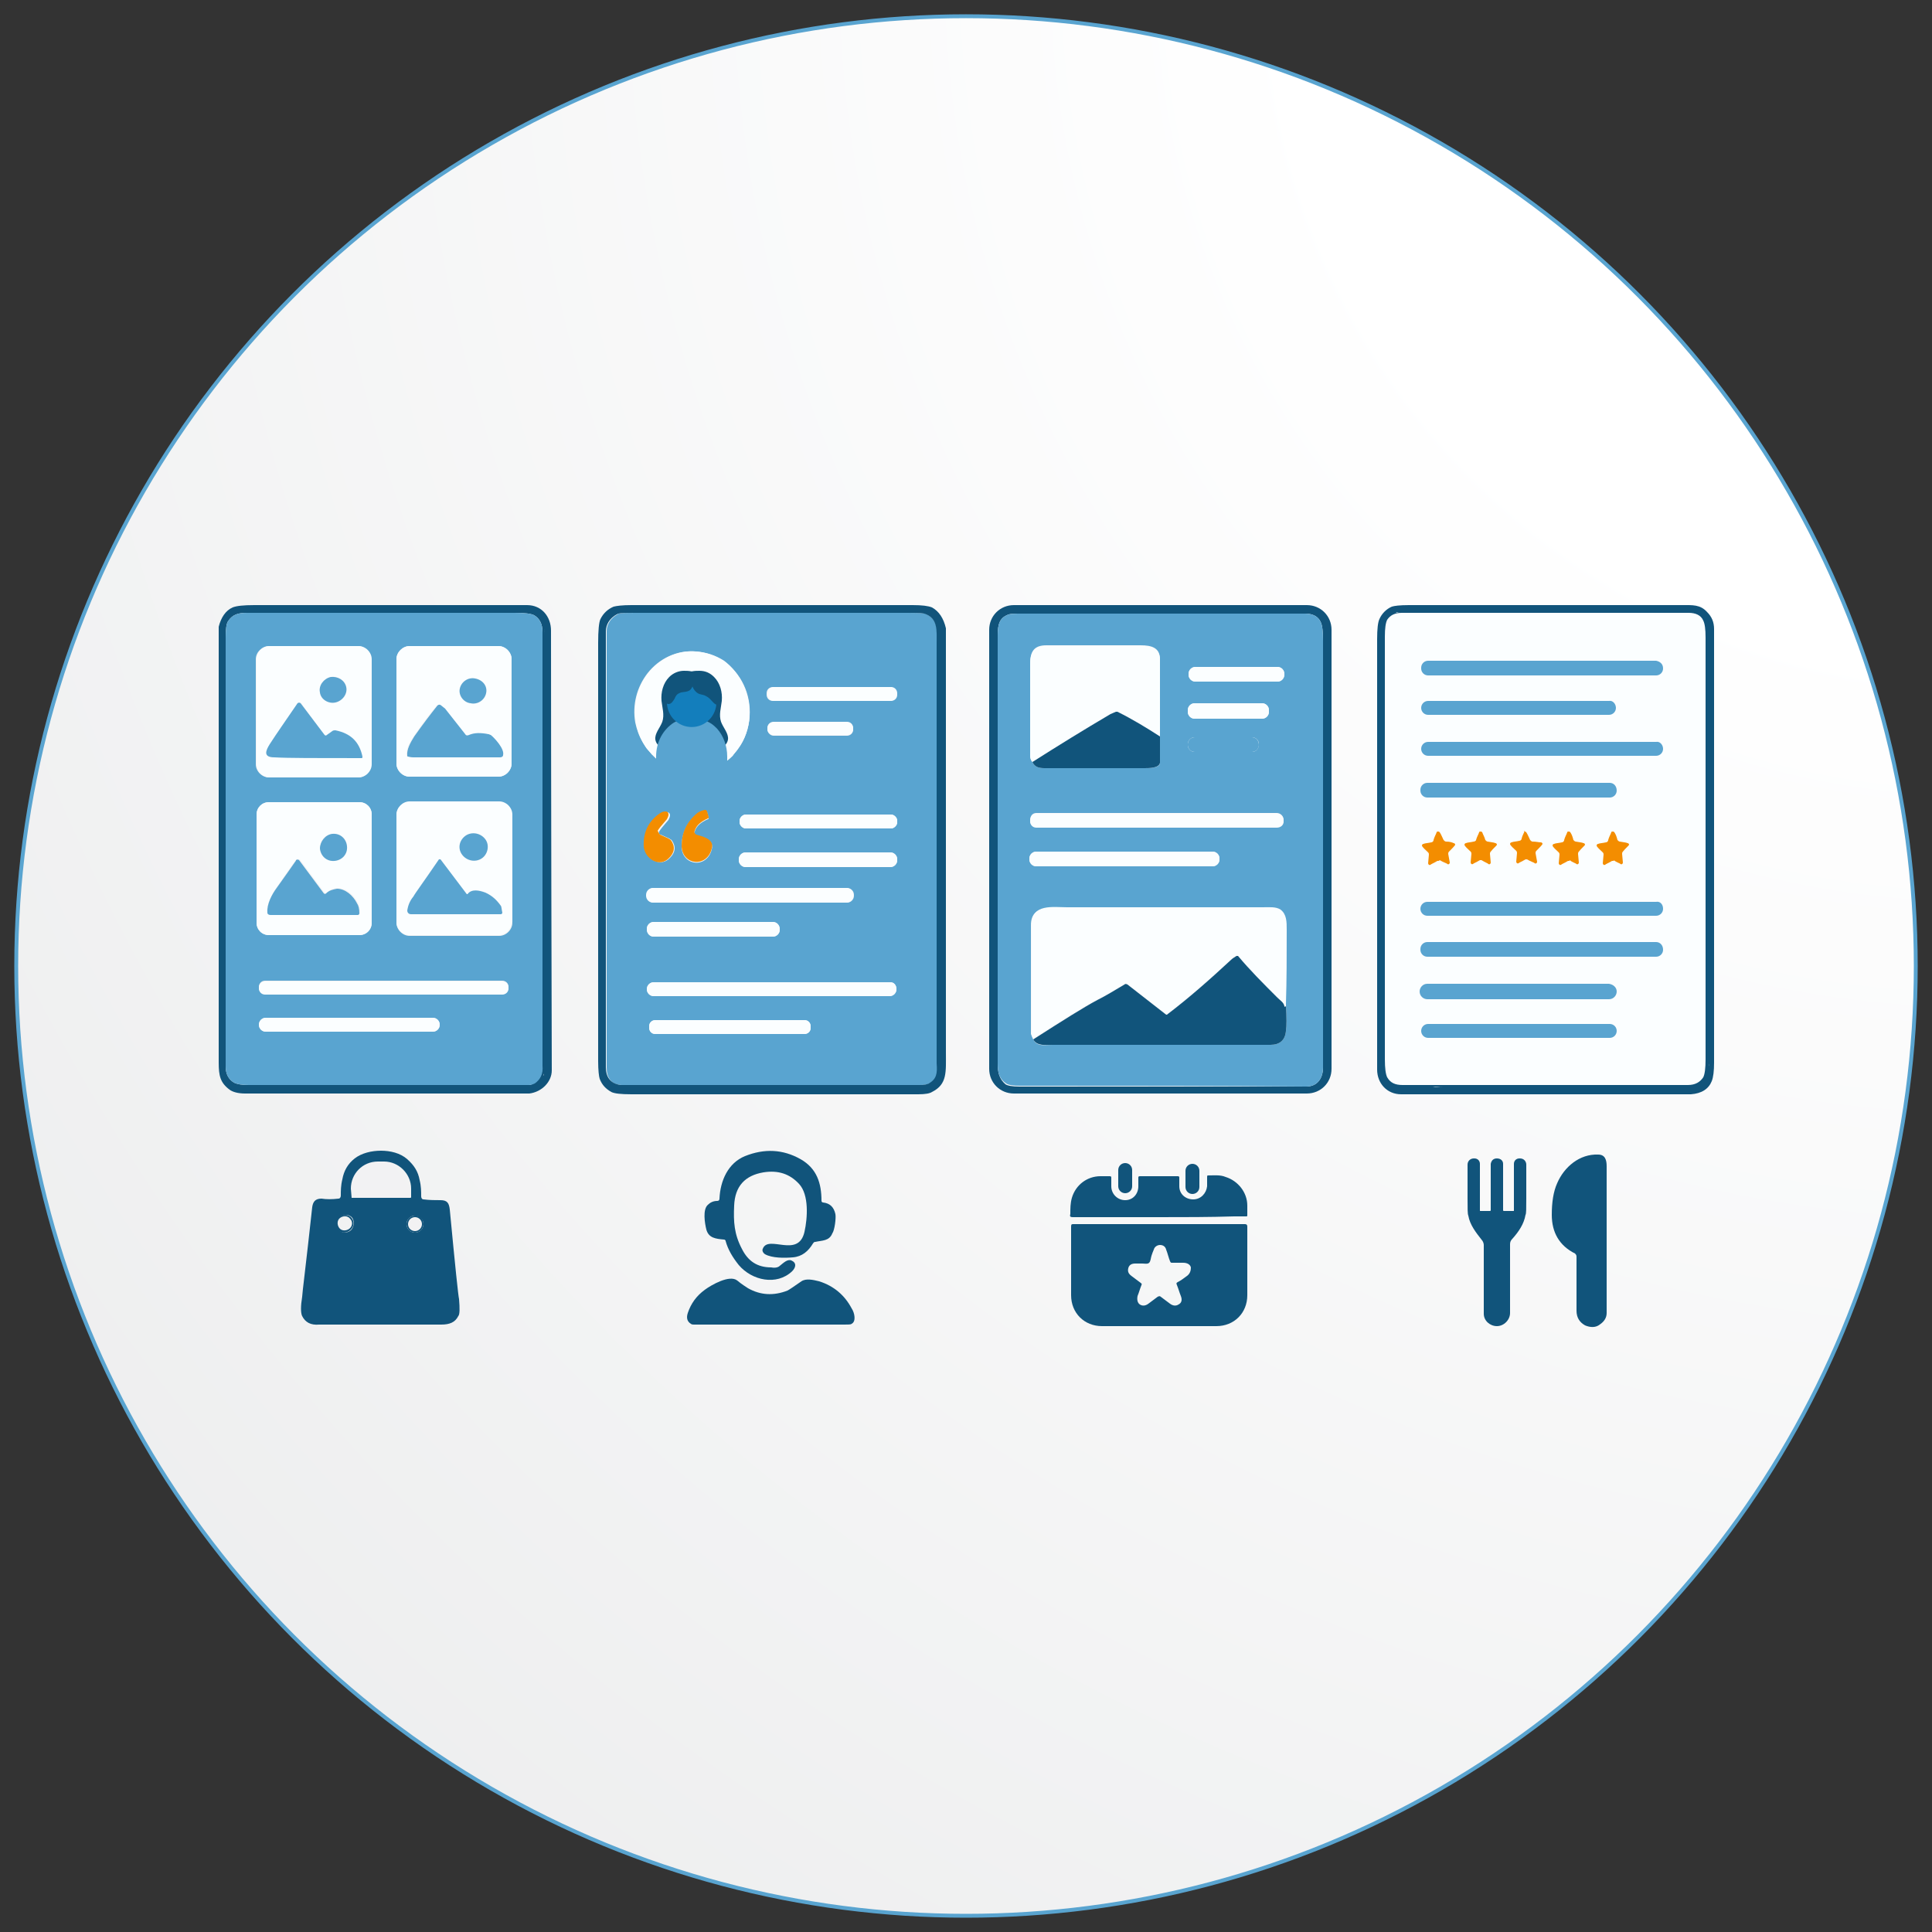
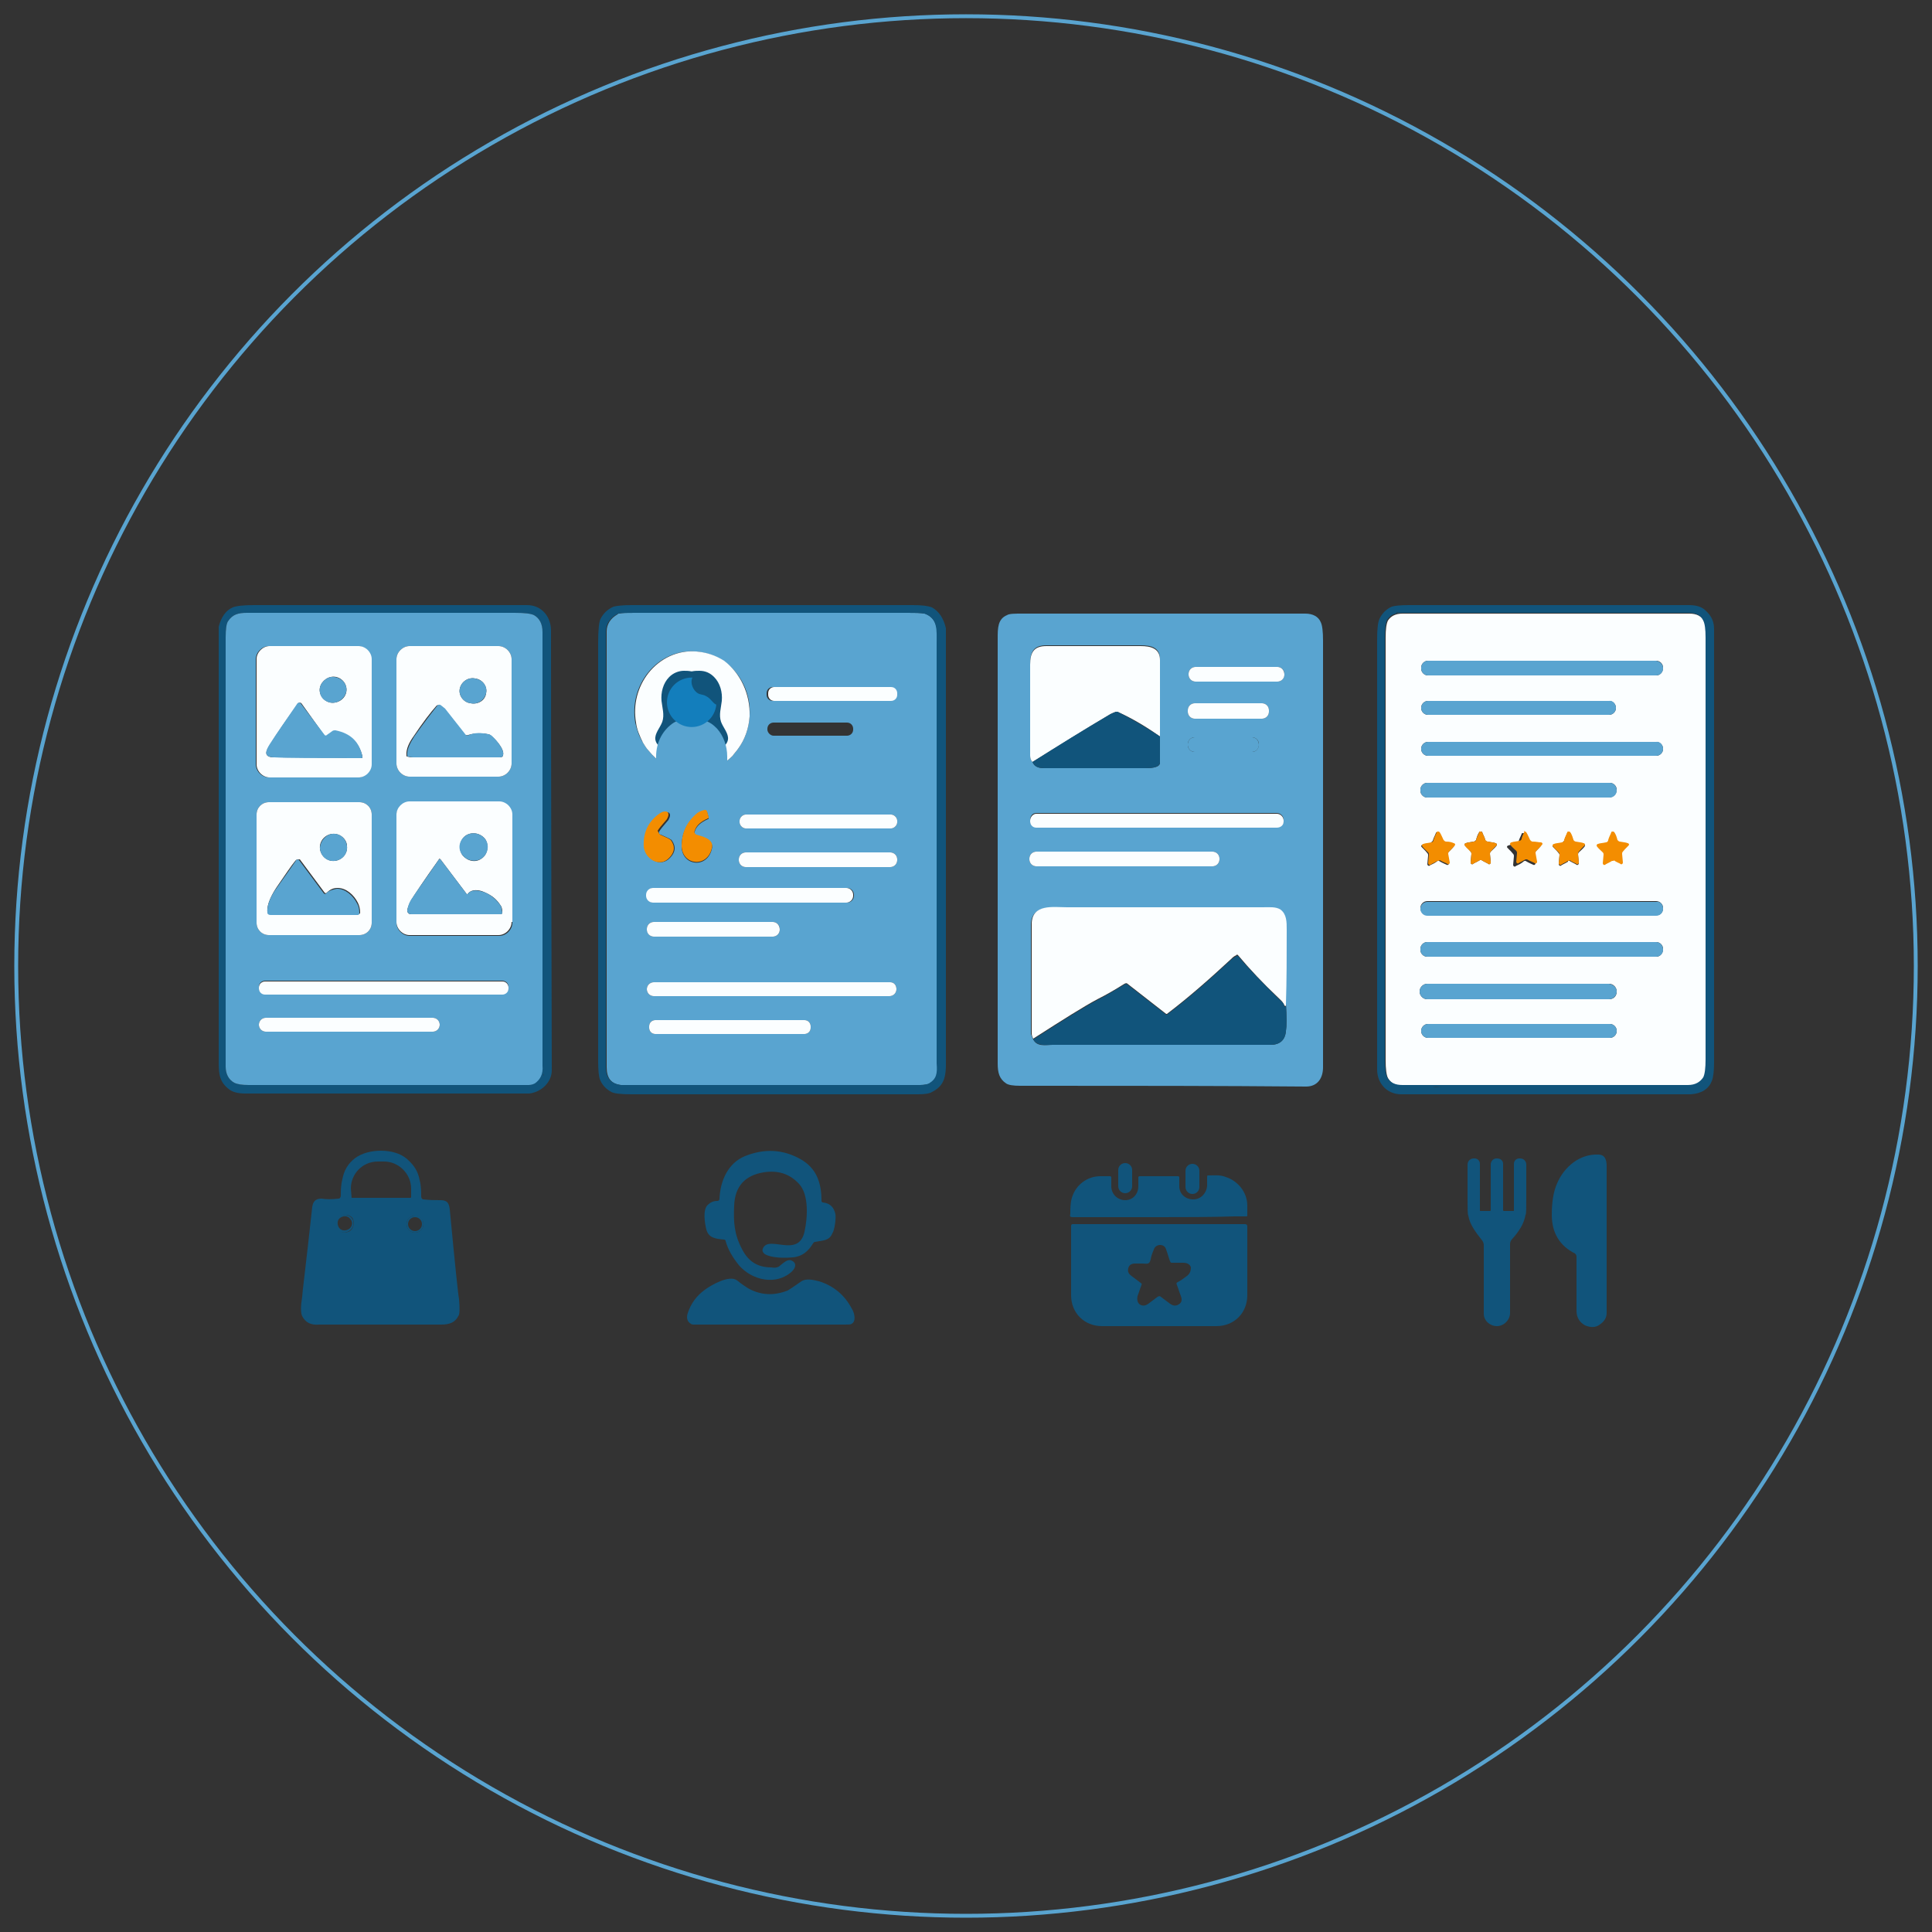
<svg xmlns="http://www.w3.org/2000/svg" xmlns:xlink="http://www.w3.org/1999/xlink" version="1.1" id="Layer_1" x="0px" y="0px" viewBox="0 0 250 250" xml:space="preserve">
  <rect x="0" y="0" width="250" height="250" fill="#333333" stroke="none" />
  <g>
    <defs>
      <circle id="SVGID_1_" cx="125" cy="125" r="122.9" />
    </defs>
    <clipPath id="SVGID_00000155135827301760097980000014468352411623167617_">
      <use xlink:href="#SVGID_1_" overflow="visible" />
    </clipPath>
    <g clip-path="url(#SVGID_00000155135827301760097980000014468352411623167617_)">
      <radialGradient id="XMLID_00000062163315273969790870000002001963761566651827_" cx="256.128" cy="-3.532" r="413.806" gradientUnits="userSpaceOnUse">
        <stop offset="0.208" style="stop-color:#FFFFFF" />
        <stop offset="1" style="stop-color:#E6E7E8" />
      </radialGradient>
-       <rect id="XMLID_00000020374584697372148850000014478197756475998121_" x="-5.1" y="-3.5" fill="url(#XMLID_00000062163315273969790870000002001963761566651827_)" stroke="#59A4D0" stroke-width="0.5" stroke-miterlimit="10" width="259" height="257.1" />
    </g>
    <use xlink:href="#SVGID_1_" overflow="visible" fill="none" stroke="#59A4D0" stroke-width="0.5" stroke-miterlimit="10" />
  </g>
  <g>
-     <path fill="#11547B" d="M169.1,78.3h-37.9c-1.8,0-3.2,1.4-3.2,3.2v56.8c0,1.8,1.4,3.2,3.2,3.2h37.9c1.8,0,3.2-1.4,3.2-3.2V81.5 C172.3,79.7,170.9,78.3,169.1,78.3z M129.1,137.6c0-18.3,0-36.7,0-55c0-1.3,0-2.5,1.2-3c0.3-0.2,1-0.2,2-0.2c5.3,0,17.5,0,36.6,0 c1,0,1.7,0.4,2,1.1c0.2,0.4,0.3,1.2,0.3,2.4c0,20.6,0,39,0,55.2c0,1.4-0.7,2.5-2.2,2.5c-11.4,0-22.8,0-34.2,0c-1,0-2,0-2.9,0 c-0.9,0-1.5-0.1-1.8-0.3C129.3,139.6,129.1,138.8,129.1,137.6z" />
    <path fill="#11547B" d="M71.3,81.6c0-1.8-1.2-3.3-3.1-3.3c-11.8,0-23.6,0-35.3,0c-1.4,0-2.3,0.1-2.8,0.3c-0.9,0.4-1.5,1.3-1.8,2.5 c0,18.8,0,37.6,0,56.4c0,1.7,0.2,2.6,1.4,3.5c0.4,0.3,1.1,0.5,2,0.5c10.8,0,21,0,30.6,0c2.1,0,4.2,0,6.2,0c1.6-0.2,2.9-1.5,2.9-3 C71.3,102.6,71.3,83.6,71.3,81.6z M70.5,82.3c0,0.8,0,1.6,0,2.4C70.6,83.9,70.6,83,70.5,82.3c0-0.3,0-0.7-0.1-1 C70.5,81.6,70.5,81.9,70.5,82.3z M70.6,114.2c0-0.6,0-1.3,0-1.9c0-0.6,0-1.2,0-1.8c0-0.6,0-1.2,0-1.8c0,0.6,0,1.2,0,1.8 c0,0.6,0,1.2,0,1.8C70.6,112.9,70.6,113.5,70.6,114.2c0,0.6,0,1.3,0,2C70.6,115.5,70.6,114.8,70.6,114.2z M68.3,140.4 c-10.7,0-22.7,0-36.1,0c-0.9,0-1.5-0.1-1.9-0.3c-0.7-0.4-1.1-1.1-1.1-2.1c0-15.7,0-34.2,0-55.5c0-1.1,0.1-1.8,0.3-2.1 c0.6-0.9,1.3-1.1,2.5-1.1c1.4,0,2.9,0,4.3,0c10.1,0,20.2,0,30.3,0c1.3,0,2.1,0.1,2.5,0.3c0.7,0.4,1.1,1.1,1.1,2.2 c0,16.3,0,35,0,56.1c0,1-0.4,1.7-1.1,2.2C68.8,140.4,68.5,140.4,68.3,140.4z M70.3,139.2c-0.1,0.1-0.1,0.2-0.2,0.4 C70.2,139.4,70.3,139.3,70.3,139.2c0-0.1,0.1-0.2,0.1-0.3C70.4,139,70.4,139.1,70.3,139.2z M70.6,137c0-0.1,0-0.2,0-0.3 c0-7.3,0-13.8,0-19.6c0,5.8,0,12.3,0,19.6C70.6,136.8,70.6,136.9,70.6,137z M70.6,87.3c0-0.4,0-0.9,0-1.3 C70.6,86.4,70.6,86.8,70.6,87.3L70.6,87.3z" />
    <path fill="#59A4D0" d="M121.3,83.2c0-1.6,0.1-3.1-1.6-3.8c-0.6-0.1-1.3-0.1-2.2-0.1c-10,0-21.8,0-35.3,0c-1,0-1.7,0-2.1,0.1 c-0.1,0-0.1,0-0.2,0.1c-0.9,0.5-1.4,1.3-1.4,2.2c0,23.2,0,42,0,56.4c0,1.4,0.6,2.2,1.9,2.3l4.5,0l26.5,0c2.6,0,5.1,0,7.7,0 c0.6,0,1-0.1,1.2-0.2c1-0.6,1.1-1.4,1.1-2.7C121.3,119.4,121.3,101.3,121.3,83.2z M115.3,105.4c0.4,0,0.8,0.4,0.8,0.8v0.2 c0,0.4-0.4,0.8-0.8,0.8H96.5c-0.4,0-0.8-0.4-0.8-0.8v-0.2c0-0.4,0.4-0.8,0.8-0.8H115.3z M99.3,94.4v-0.1c0-0.5,0.4-0.8,0.8-0.8 l9.5,0c0.5,0,0.8,0.4,0.8,0.8v0.1c0,0.5-0.4,0.8-0.8,0.8l-9.5,0C99.7,95.2,99.3,94.8,99.3,94.4z M99.2,89.7c0-0.5,0.4-0.8,0.8-0.8 l15.1,0c0.5,0,0.8,0.4,0.8,0.8v0.2c0,0.5-0.4,0.8-0.8,0.8l-15.1,0c-0.5,0-0.8-0.4-0.8-0.8V89.7z M82.2,93.5 c-0.4-2.3,0.2-4.6,1.6-6.4c1.5-1.9,3.8-3,6.2-2.8c1.3,0.1,2.5,0.5,3.6,1.2c2.3,1.6,3.6,4.3,3.4,7.2c-0.1,1.5-0.6,3-1.5,4.2 c-0.2,0.3-0.5,0.6-0.7,0.9c-1.7,1.7-4,2.5-6.3,2.1c-1.8-0.3-3.4-1.3-4.6-2.8c-0.3-0.3-0.5-0.7-0.7-1C82.7,95.3,82.4,94.4,82.2,93.5 z M90.1,108.1c0.6,0.2,2.4,0.5,2,1.8c-0.6,2.5-3.8,2.2-3.9-0.3c0-1.7,0.6-3,1.8-4.1c0.3-0.3,0.7-0.5,1.2-0.6c0.1,0,0.2,0,0.3,0.2 l0.2,0.7c0,0.1,0,0.2-0.1,0.2c-0.9,0.4-1.5,0.9-1.7,1.6C89.8,107.8,89.9,108,90.1,108.1z M85.5,105.4c0.3-0.2,0.5-0.3,0.8-0.3 c0.2,0,0.4,0.1,0.4,0.4c0,0.2-0.1,0.4-0.2,0.6c-0.7,0.8-1.1,1.3-1.2,1.5c-0.1,0.2,0,0.4,0.2,0.4l1.1,0.5c0.1,0.1,0.2,0.1,0.3,0.2 c0.6,0.8,0.5,1.6-0.2,2.3c-1.2,1.3-3.1,0.2-3.3-1.4C83.3,107.8,84,106.3,85.5,105.4z M83.7,115.8c0-0.5,0.4-0.9,0.9-0.9h25 c0.5,0,0.9,0.4,0.9,0.9v0.1c0,0.5-0.4,0.9-0.9,0.9h-25c-0.5,0-0.9-0.4-0.9-0.9V115.8z M83.7,120.2c0-0.5,0.4-0.9,0.9-0.9H100 c0.5,0,0.9,0.4,0.9,0.9v0.1c0,0.5-0.4,0.9-0.9,0.9H84.6C84.1,121.2,83.7,120.8,83.7,120.2L83.7,120.2z M104.9,133 c0,0.5-0.4,0.8-0.8,0.8l-19.3,0c-0.5,0-0.8-0.4-0.8-0.8v-0.2c0-0.5,0.4-0.8,0.8-0.8l19.3,0c0.5,0,0.8,0.4,0.8,0.8V133z M116,128 c0,0.5-0.4,0.9-0.9,0.9H84.6c-0.5,0-0.9-0.4-0.9-0.9V128c0-0.5,0.4-0.9,0.9-0.9h30.6C115.7,127.1,116,127.5,116,128L116,128z M116.1,111.3c0,0.5-0.4,0.9-0.9,0.9H96.5c-0.5,0-0.9-0.4-0.9-0.9v-0.1c0-0.5,0.4-0.9,0.9-0.9h18.7c0.5,0,0.9,0.4,0.9,0.9V111.3z" />
    <path fill="#59A4D0" d="M69.2,140.2c-0.4,0.2-0.7,0.2-0.9,0.2c-10.7,0-22.7,0-36.1,0c-0.9,0-1.5-0.1-1.9-0.3 c-0.7-0.4-1.1-1.1-1.1-2.1c0-15.7,0-34.2,0-55.5c0-1.1,0.1-1.8,0.3-2.1c0.6-0.9,1.3-1.1,2.5-1.1c1.4,0,2.9,0,4.3,0 c10.1,0,20.2,0,30.3,0c1.3,0,2.1,0.1,2.5,0.3c0.7,0.4,1.1,1.1,1.1,2.2c0,16.3,0,35,0,56.1C70.3,139,69.9,139.7,69.2,140.2 M48,85.3 c0-0.9-0.8-1.7-1.7-1.7l-11.5,0c-0.9,0-1.7,0.8-1.7,1.7l0,13.6c0,0.9,0.8,1.7,1.7,1.7l11.5,0c0.9,0,1.7-0.8,1.7-1.7L48,85.3 M66.2,85.3c0-0.9-0.8-1.7-1.7-1.7H53c-0.9,0-1.7,0.8-1.7,1.7v13.5c0,0.9,0.8,1.7,1.7,1.7h11.5c0.9,0,1.7-0.8,1.7-1.7V85.3 M48.1,105.4c0-0.9-0.7-1.6-1.6-1.6H34.8c-0.9,0-1.6,0.7-1.6,1.6v14c0,0.9,0.7,1.6,1.6,1.6h11.7c0.9,0,1.6-0.7,1.6-1.6V105.4 M66.2,105.5c0-0.9-0.8-1.7-1.7-1.7H53c-0.9,0-1.7,0.8-1.7,1.7v13.9c0,0.9,0.8,1.7,1.7,1.7h11.6c0.9,0,1.7-0.8,1.7-1.7V105.5 M65.8,127.7c0-0.5-0.4-0.8-0.8-0.8H34.3c-0.5,0-0.8,0.4-0.8,0.8v0.1c0,0.5,0.4,0.8,0.8,0.8H65c0.5,0,0.8-0.4,0.8-0.8V127.7 M56.9,132.6c0-0.5-0.4-0.9-0.9-0.9H34.4c-0.5,0-0.9,0.4-0.9,0.9v0c0,0.5,0.4,0.9,0.9,0.9H56C56.5,133.5,56.9,133.1,56.9,132.6 L56.9,132.6L56.9,132.6z" />
    <path fill="#59A4D0" d="M134.9,140.5c-1,0-2,0-2.9,0c-0.9,0-1.5-0.1-1.8-0.3c-0.9-0.6-1.1-1.4-1.1-2.6c0-18.3,0-36.7,0-55 c0-1.3,0-2.5,1.2-3c0.3-0.2,1-0.2,2-0.2c5.3,0,17.5,0,36.6,0c1,0,1.7,0.4,2,1.1c0.2,0.4,0.3,1.2,0.3,2.4c0,20.6,0,39,0,55.2 c0,1.4-0.7,2.5-2.2,2.5C157.7,140.5,146.3,140.5,134.9,140.5 M133.6,98.6c0.3,0.7,0.9,0.8,1.6,0.8c8.2,0,12.5,0,12.9,0 c0.6,0,2,0,2-0.7c0-0.6,0-1.7,0-3.4c0-3.2,0-6.6,0-10c0-1.5-1.1-1.8-2.5-1.8c-4.3,0-8.4,0-12.2,0c-1.6,0-2.1,0.8-2.1,2.4 c0,3.8,0,7.8,0,11.8C133.3,98.1,133.4,98.4,133.6,98.6 M166.2,87.2c0-0.5-0.4-0.9-0.9-0.9h-10.6c-0.5,0-0.9,0.4-0.9,0.9v0.1 c0,0.5,0.4,0.9,0.9,0.9h10.6C165.8,88.2,166.2,87.8,166.2,87.2L166.2,87.2 M164.2,91.9c0-0.5-0.4-0.9-0.9-0.9l-8.7,0 c-0.5,0-0.9,0.4-0.9,0.9l0,0.2c0,0.5,0.4,0.9,0.9,0.9l8.7,0c0.5,0,0.9-0.4,0.9-0.9L164.2,91.9 M162.9,96.3c0-0.5-0.4-0.9-0.9-0.9 l-7.4,0c-0.5,0-0.9,0.4-0.9,0.9l0,0.1c0,0.5,0.4,0.9,0.9,0.9l7.4,0C162.5,97.3,162.9,96.9,162.9,96.3L162.9,96.3 M166.1,106.1 c0-0.5-0.4-0.9-0.9-0.9h-31.1c-0.5,0-0.8,0.4-0.8,0.9v0.1c0,0.5,0.4,0.8,0.8,0.8h31.1c0.5,0,0.9-0.4,0.9-0.8V106.1 M157.8,111.1 c0-0.5-0.4-0.9-0.9-0.9h-22.8c-0.5,0-0.9,0.4-0.9,0.9v0.1c0,0.5,0.4,0.9,0.9,0.9h22.8c0.5,0,0.9-0.4,0.9-0.9V111.1 M133.7,134.5 c0.5,1,1.6,0.7,2.5,0.7c9.4,0,18.8,0,28.2,0c1.2,0,1.9-0.6,2-1.8c0.1-0.6,0.1-1.8,0-3.5c0-3.2,0-6.3,0-9.5c0-1,0-2.1-0.8-2.6 c-0.6-0.4-1.4-0.3-2.3-0.3c-2.9,0-11.4,0-25.3,0c-1.8,0-4.6-0.5-4.6,2.2c0,5,0,9.7,0,14.1C133.5,134.1,133.6,134.3,133.7,134.5 L133.7,134.5z" />
    <path fill="#FBFEFF" d="M184.4,140.5c-0.9,0-1.9,0-2.8,0c-1,0-1.6-0.3-2-1c-0.2-0.4-0.3-1.2-0.3-2.3c0-17,0-34,0-50.9 c0-1.3,0-2.5,0-3.8c0-1.1,0.1-1.8,0.3-2.2c0.4-0.6,1-0.9,1.9-0.9c20,0,32.3,0,37.1,0c0.9,0,1.6,0.3,1.9,1c0.2,0.4,0.3,1.1,0.3,2.2 c0,7.6,0,25.8,0,54.6c0,1.1-0.1,1.9-0.3,2.3c-0.4,0.6-1,1-2,1C207.1,140.5,195.7,140.5,184.4,140.5 M215.2,86.4 c0-0.5-0.4-0.9-0.9-0.9h-29.5c-0.5,0-0.9,0.4-0.9,0.9v0.1c0,0.5,0.4,0.9,0.9,0.9h29.5C214.8,87.4,215.2,87,215.2,86.4L215.2,86.4 M209.1,91.6c0-0.5-0.4-0.9-0.9-0.9h-23.4c-0.5,0-0.9,0.4-0.9,0.9v0c0,0.5,0.4,0.9,0.9,0.9h23.4C208.7,92.5,209.1,92.1,209.1,91.6 L209.1,91.6 M215.2,96.9c0-0.5-0.4-0.9-0.9-0.9h-29.5c-0.5,0-0.9,0.4-0.9,0.9v0c0,0.5,0.4,0.9,0.9,0.9h29.5 C214.8,97.8,215.2,97.4,215.2,96.9L215.2,96.9 M209.2,102.2c0-0.5-0.4-0.9-0.9-0.9h-23.6c-0.5,0-0.9,0.4-0.9,0.9v0.1 c0,0.5,0.4,0.9,0.9,0.9h23.6C208.8,103.1,209.2,102.7,209.2,102.2L209.2,102.2 M191.6,111.3c0.1,0,0.1,0,0.1,0 c0.5,0.3,0.8,0.4,0.9,0.5c0.2,0.1,0.3-0.1,0.3-0.2l-0.1-1.1c0-0.1,0-0.2,0.1-0.3c0.3-0.3,0.8-0.7,0.8-0.9c0-0.1-0.1-0.2-0.2-0.2 c-0.2-0.1-0.6-0.1-1-0.2c-0.1,0-0.3-0.1-0.3-0.2c-0.1-0.4-0.3-0.7-0.4-1c0-0.1-0.1-0.1-0.2-0.1c-0.1,0-0.2,0-0.2,0.1 c-0.2,0.3-0.3,0.6-0.4,1c-0.1,0.1-0.2,0.2-0.3,0.2c-0.5,0.1-0.8,0.1-1,0.2c-0.1,0-0.2,0.1-0.2,0.2c0,0.1,0.5,0.5,0.8,0.9 c0.1,0.1,0.1,0.2,0.1,0.3l-0.1,1.1c0,0.2,0.2,0.3,0.3,0.2c0.1-0.1,0.4-0.2,0.9-0.5C191.5,111.3,191.5,111.3,191.6,111.3 M197.3,111.4c0.1,0,0.1,0,0.1,0c0.5,0.3,0.8,0.4,1,0.5c0.2,0.1,0.3-0.1,0.3-0.2l-0.2-1.1c0-0.1,0-0.2,0.1-0.3 c0.3-0.3,0.8-0.8,0.8-0.9c0-0.1-0.1-0.2-0.2-0.2c-0.2-0.1-0.6-0.1-1.1-0.1c-0.1,0-0.3-0.1-0.3-0.2c-0.2-0.4-0.3-0.7-0.5-1 c0-0.1-0.1-0.1-0.2-0.1c-0.1,0-0.2,0-0.2,0.1c-0.1,0.3-0.3,0.6-0.4,1c-0.1,0.1-0.2,0.2-0.3,0.3c-0.5,0.1-0.8,0.1-1,0.2 c-0.1,0-0.2,0.1-0.2,0.2c0,0.1,0.5,0.5,0.8,0.9c0.1,0.1,0.1,0.2,0.1,0.3l-0.1,1.1c0,0.2,0.2,0.3,0.3,0.2c0.1-0.1,0.5-0.2,0.9-0.5 C197.2,111.4,197.3,111.4,197.3,111.4 M203,111.4c0.1,0,0.1,0,0.1,0c0.5,0.3,0.8,0.4,0.9,0.5c0.2,0.1,0.3-0.1,0.3-0.2l-0.1-1.1 c0-0.1,0-0.2,0.1-0.3c0.3-0.3,0.8-0.7,0.8-0.9c0-0.1-0.1-0.2-0.2-0.2c-0.2-0.1-0.6-0.1-1-0.2c-0.1,0-0.3-0.1-0.3-0.2 c-0.1-0.4-0.3-0.7-0.4-1c0-0.1-0.1-0.1-0.2-0.1c-0.1,0-0.2,0-0.2,0.1c-0.1,0.3-0.3,0.6-0.4,1c-0.1,0.1-0.2,0.2-0.3,0.3 c-0.5,0.1-0.8,0.1-1,0.2c-0.1,0-0.2,0.1-0.2,0.2c0,0.1,0.5,0.5,0.8,0.9c0.1,0.1,0.1,0.2,0.1,0.3l-0.1,1.1c0,0.2,0.2,0.3,0.3,0.2 c0.1-0.1,0.4-0.2,0.9-0.5C202.9,111.4,202.9,111.4,203,111.4 M186.1,111.4c0.1,0,0.1,0,0.1,0c0.5,0.3,0.8,0.4,1,0.5 c0.2,0.1,0.3-0.1,0.3-0.2l-0.2-1.1c0-0.1,0-0.2,0.1-0.3c0.3-0.3,0.8-0.8,0.8-0.9c0-0.1-0.1-0.2-0.2-0.2c-0.2-0.1-0.6-0.1-1-0.2 c-0.1,0-0.3-0.1-0.3-0.2c-0.1-0.4-0.3-0.7-0.5-1c0-0.1-0.1-0.1-0.2-0.1c-0.1,0-0.2,0-0.2,0.1c-0.1,0.3-0.3,0.6-0.4,1 c-0.1,0.1-0.2,0.2-0.3,0.3c-0.5,0.1-0.8,0.1-1,0.2c-0.1,0-0.2,0.1-0.2,0.2c0,0.1,0.5,0.5,0.8,0.9c0.1,0.1,0.1,0.2,0.1,0.3l-0.1,1.1 c0,0.2,0.2,0.3,0.3,0.2c0.1-0.1,0.5-0.2,0.9-0.5C186,111.4,186,111.4,186.1,111.4 M215.2,117.5c0-0.5-0.4-0.9-0.9-0.9h-29.6 c-0.5,0-0.9,0.4-0.9,0.9v0c0,0.5,0.4,0.9,0.9,0.9h29.6C214.8,118.5,215.2,118.1,215.2,117.5L215.2,117.5 M215.2,122.8 c0-0.5-0.4-0.9-0.9-0.9h-29.6c-0.5,0-0.9,0.4-0.9,0.9v0.1c0,0.5,0.4,0.9,0.9,0.9h29.6C214.8,123.8,215.2,123.4,215.2,122.8 L215.2,122.8 M209.2,128.3c0-0.5-0.4-1-1-1h-23.5c-0.5,0-1,0.4-1,1v0c0,0.5,0.4,1,1,1h23.5C208.8,129.3,209.2,128.9,209.2,128.3 L209.2,128.3 M209.2,133.4c0-0.5-0.4-0.9-0.9-0.9h-23.5c-0.5,0-0.9,0.4-0.9,0.9v0c0,0.5,0.4,0.9,0.9,0.9h23.5 C208.8,134.3,209.2,133.9,209.2,133.4L209.2,133.4L209.2,133.4z" />
    <path fill="#FBFEFF" d="M48.1,98.9c0,0.9-0.8,1.7-1.7,1.7l-11.5,0c-0.9,0-1.7-0.8-1.7-1.7l0-13.6c0-0.9,0.8-1.7,1.7-1.7l11.5,0 c0.9,0,1.7,0.8,1.7,1.7L48.1,98.9 M44.8,88.9c-0.2-0.9-1.1-1.5-2-1.3c-0.9,0.2-1.6,1.1-1.4,2c0.2,0.9,1.1,1.5,2,1.3 C44.4,90.7,45,89.8,44.8,88.9 M46.9,97.9c-0.4-1.8-1.6-2.9-3.5-3.3c-0.1,0-0.3,0-0.4,0.1l-0.7,0.5c-0.1,0.1-0.2,0-0.3,0L39,91 c-0.1-0.1-0.3-0.1-0.4,0c-1.5,2.1-2.8,3.9-3.6,5.3C34.4,97.1,34,98,35.5,98c1.7,0,5.5,0,11.3,0.1C46.9,98.1,46.9,98,46.9,97.9 L46.9,97.9z" />
    <path fill="#FBFEFF" d="M66.2,98.8c0,0.9-0.8,1.7-1.7,1.7H53c-0.9,0-1.7-0.8-1.7-1.7V85.3c0-0.9,0.8-1.7,1.7-1.7h11.5 c0.9,0,1.7,0.8,1.7,1.7V98.8 M59.5,89.1C59.3,90,60,90.9,60.9,91c1,0.2,1.9-0.4,2-1.3c0.2-0.9-0.5-1.8-1.4-1.9 C60.6,87.6,59.7,88.2,59.5,89.1 M65.1,97.7c0.2-0.8-1.1-2.2-1.7-2.6C63.3,95,63.2,95,63.1,95c-0.9-0.2-1.8-0.1-2.5,0.1 c-0.2,0.1-0.4,0-0.5-0.1l-2.6-3.3c0,0,0,0,0,0l-0.5-0.4c-0.1-0.1-0.3-0.1-0.5,0c-0.8,0.9-1.8,2.2-3,4c-0.5,0.7-1,1.6-0.9,2.5 c0,0.1,0.1,0.1,0.1,0.1c0.4,0.1,0.6,0.1,0.7,0.1C57,98,60.8,98,64.7,98C64.9,98,65.1,97.9,65.1,97.7L65.1,97.7z" />
    <path fill="#FBFEFF" d="M150.1,95.3c-1.7-1.2-3.5-2.3-5.5-3.2c-0.1,0-0.2,0-0.2,0c-0.3,0.1-0.5,0.2-0.7,0.3 c-3.4,2-6.7,4.1-10.1,6.2c-0.2-0.2-0.3-0.5-0.3-0.8c0-4.1,0-8,0-11.8c0-1.6,0.5-2.4,2.1-2.4c3.8,0,7.9,0,12.2,0 c1.3,0,2.5,0.3,2.5,1.8C150.1,88.8,150.1,92.1,150.1,95.3L150.1,95.3z" />
    <path fill="#FBFEFF" d="M97,92.7c-0.1,1.5-0.6,3-1.5,4.2c-0.2,0.3-0.5,0.6-0.7,0.9c-1.7,1.7-4,2.5-6.3,2.1 c-1.8-0.3-3.4-1.3-4.6-2.8c-0.3-0.3-0.5-0.7-0.7-1c-0.4-0.8-0.8-1.7-0.9-2.6c-0.4-2.3,0.2-4.6,1.6-6.4c1.5-1.9,3.8-3,6.2-2.8 c1.3,0.1,2.5,0.5,3.6,1.2C95.8,87.1,97.1,89.8,97,92.7z" />
    <path fill="#59A4D0" d="M215.2,86.5c0,0.5-0.4,0.9-0.9,0.9h-29.5c-0.5,0-0.9-0.4-0.9-0.9v-0.1c0-0.5,0.4-0.9,0.9-0.9h29.5 C214.8,85.6,215.2,85.9,215.2,86.5L215.2,86.5L215.2,86.5z" />
    <path fill="#11547B" d="M221.8,81.4c0-0.9-0.3-1.6-0.9-2.2c-0.9-1-1.9-0.9-3.3-0.9c-15.6,0-27.4,0-35.3,0c-1.2,0-1.9,0.1-2.2,0.2 c-0.7,0.3-1.3,0.9-1.6,1.6c-0.2,0.4-0.3,1.3-0.3,2.6c0,1,0,1.9,0,2.9c0,17.6,0,35.2,0,52.8c0,1.8,1.3,3.2,3.1,3.2 c12.5,0,25,0,37.5,0c1.4-0.1,2.3-0.7,2.7-1.7c0.2-0.5,0.3-1.3,0.3-2.4C221.8,105.8,221.8,87.2,221.8,81.4z M217.8,79.1 c-0.6,0-1.2,0-1.8,0C216.5,79.1,217.1,79.1,217.8,79.1z M211,79c-1.3,0-2.6,0-3.8,0C208.4,79,209.7,79,211,79z M205.9,79 c-1.6,0-3.1,0-4.6,0C202.8,79,204.3,79,205.9,79z M197.3,79c-1.6,0-3.1,0-4.5,0C194.1,79,195.6,79,197.3,79z M181.1,79.2 c-0.2,0-0.3,0.1-0.5,0.1C180.7,79.2,180.9,79.2,181.1,79.2z M180.3,79.4c0,0,0.1,0,0.2-0.1C180.4,79.3,180.3,79.4,180.3,79.4 c-0.1,0-0.2,0.1-0.3,0.2C180.1,79.5,180.2,79.4,180.3,79.4z M179,85c0,0,0-0.1,0-0.1C179,85,179,85,179,85z M185.4,140.6 c-0.4,0-0.7-0.1-1.1-0.2c-0.9,0-1.9,0-2.8,0c-1,0-1.6-0.3-2-1c-0.2-0.4-0.3-1.2-0.3-2.3c0-17,0-34,0-50.9c0,0,0,0,0,0 c0-1.3,0-2.5,0-3.8c0-1.1,0.1-1.8,0.3-2.2c0.4-0.6,1-0.9,1.9-0.9c20,0,32.3,0,37.1,0c0.9,0,1.6,0.3,1.9,1c0.2,0.4,0.3,1.1,0.3,2.2 c0,7.6,0,25.8,0,54.6c0,1.1-0.1,1.9-0.3,2.3c-0.4,0.6-1,1-2,1c-11.4,0-22.7,0-34.1,0C184.7,140.5,185,140.6,185.4,140.6 c0.4,0,0.8,0.1,1.3,0.1C186.2,140.7,185.8,140.7,185.4,140.6z M214.3,140.7c-0.3,0-0.7,0-1,0C213.6,140.7,213.9,140.7,214.3,140.7 c0,0,0.1,0,0.2,0C214.3,140.7,214.3,140.7,214.3,140.7z M214.5,140.7c0.1,0,0.2,0,0.3,0C214.7,140.7,214.6,140.7,214.5,140.7z M218.1,140.7c-0.2,0-0.3,0-0.5,0C217.8,140.7,217.9,140.7,218.1,140.7c0.2,0,0.3,0,0.5,0C218.4,140.7,218.2,140.7,218.1,140.7z M221.1,138c0-0.2,0.1-0.3,0.1-0.4c0,0,0-0.1,0-0.1c0,0,0,0.1,0,0.1C221.2,137.7,221.1,137.9,221.1,138z M221.3,88.2 c0-1,0-1.9-0.1-2.9c0-1,0-1.9-0.1-2.9c0-0.1,0-0.2,0-0.4c0,0.1,0,0.2,0,0.4c0,1,0,1.9,0.1,2.9C221.2,86.2,221.3,87.2,221.3,88.2 L221.3,88.2z" />
    <path fill="#FBFEFF" d="M166.2,87.3c0,0.5-0.4,0.9-0.9,0.9h-10.6c-0.5,0-0.9-0.4-0.9-0.9v-0.1c0-0.5,0.4-0.9,0.9-0.9h10.6 C165.8,86.3,166.2,86.7,166.2,87.3L166.2,87.3L166.2,87.3z" />
    <path fill="#59A4D0" d="M44.8,88.9c0.2,0.9-0.5,1.8-1.4,2c-0.9,0.2-1.9-0.4-2-1.3c-0.2-0.9,0.5-1.8,1.4-2 C43.7,87.5,44.6,88,44.8,88.9L44.8,88.9z" />
    <path fill="#59A4D0" d="M59.5,89.1c0.2-0.9,1.1-1.5,2-1.3c1,0.2,1.6,1,1.4,1.9c-0.2,0.9-1.1,1.5-2,1.3C60,90.9,59.3,90,59.5,89.1 L59.5,89.1z" />
    <path fill="#FBFEFF" d="M116.1,89.9c0,0.5-0.4,0.8-0.8,0.8l-15.1,0c-0.5,0-0.8-0.4-0.8-0.8l0-0.2c0-0.5,0.4-0.8,0.8-0.8l15.1,0 c0.5,0,0.8,0.4,0.8,0.8L116.1,89.9L116.1,89.9z" />
    <path fill="#59A4D0" d="M209.1,91.6c0,0.5-0.4,0.9-0.9,0.9h-23.4c-0.5,0-0.9-0.4-0.9-0.9v0c0-0.5,0.4-0.9,0.9-0.9h23.4 C208.7,90.6,209.1,91.1,209.1,91.6L209.1,91.6L209.1,91.6z" />
    <path fill="#59A4D0" d="M46.9,97.9c0,0.1,0,0.2-0.1,0.2c-5.8,0-9.6,0-11.3-0.1c-1.5,0-1.1-0.9-0.6-1.7c0.9-1.4,2.1-3.1,3.6-5.3 c0.1-0.1,0.3-0.1,0.4,0l3.1,4.1c0.1,0.1,0.2,0.1,0.3,0l0.7-0.5c0.1-0.1,0.3-0.1,0.4-0.1C45.4,94.9,46.5,96,46.9,97.9L46.9,97.9z" />
    <path fill="#FBFEFF" d="M164.2,92.1c0,0.5-0.4,0.9-0.9,0.9l-8.7,0c-0.5,0-0.9-0.4-0.9-0.9l0-0.2c0-0.5,0.4-0.9,0.9-0.9l8.7,0 c0.5,0,0.9,0.4,0.9,0.9L164.2,92.1L164.2,92.1z" />
    <path fill="#59A4D0" d="M65.1,97.7c0,0.2-0.2,0.3-0.4,0.3c-4,0-7.7,0-11.2,0c-0.1,0-0.3,0-0.7-0.1c-0.1,0-0.1-0.1-0.1-0.1 c-0.1-0.8,0.4-1.7,0.9-2.5c1.2-1.7,2.2-3,3-4c0.1-0.1,0.3-0.2,0.5,0l0.5,0.4c0,0,0,0,0,0l2.6,3.3c0.1,0.2,0.3,0.2,0.5,0.1 c0.7-0.3,1.5-0.3,2.5-0.1c0.1,0,0.2,0.1,0.3,0.1C64,95.5,65.3,96.9,65.1,97.7L65.1,97.7z" />
    <path fill="#11547B" d="M150.1,95.3c0,1.7,0,2.9,0,3.4c-0.1,0.7-1.4,0.7-2,0.7c-0.4,0-4.7,0-12.9,0c-0.7,0-1.3-0.1-1.6-0.8 c3.3-2.1,6.7-4.2,10.1-6.2c0.2-0.1,0.5-0.2,0.7-0.3c0.1,0,0.2,0,0.2,0C146.6,93.1,148.4,94.2,150.1,95.3L150.1,95.3z" />
-     <path fill="#FBFEFF" d="M110.4,94.3c0,0.5-0.4,0.8-0.8,0.8l-9.5,0c-0.5,0-0.8-0.4-0.8-0.8l0-0.1c0-0.5,0.4-0.8,0.8-0.8l9.5,0 c0.5,0,0.8,0.4,0.8,0.8L110.4,94.3L110.4,94.3z" />
    <path fill="#59A4D0" d="M162.9,96.4c0,0.5-0.4,0.9-0.9,0.9l-7.4,0c-0.5,0-0.9-0.4-0.9-0.9l0-0.1c0-0.5,0.4-0.9,0.9-0.9l7.4,0 C162.5,95.4,162.9,95.8,162.9,96.4L162.9,96.4L162.9,96.4z" />
    <path fill="#59A4D0" d="M215.2,96.9c0,0.5-0.4,0.9-0.9,0.9h-29.5c-0.5,0-0.9-0.4-0.9-0.9v0c0-0.5,0.4-0.9,0.9-0.9h29.5 C214.8,95.9,215.2,96.4,215.2,96.9L215.2,96.9L215.2,96.9z" />
    <path fill="#59A4D0" d="M209.2,102.3c0,0.5-0.4,0.9-0.9,0.9h-23.6c-0.5,0-0.9-0.4-0.9-0.9v-0.1c0-0.5,0.4-0.9,0.9-0.9h23.6 C208.8,101.3,209.2,101.7,209.2,102.3L209.2,102.3L209.2,102.3z" />
    <path fill="#FBFEFF" d="M48.1,119.4c0,0.9-0.7,1.6-1.6,1.6H34.8c-0.9,0-1.6-0.7-1.6-1.6v-14c0-0.9,0.7-1.6,1.6-1.6h11.7 c0.9,0,1.6,0.7,1.6,1.6V119.4 M43,107.9c-1,0.1-1.7,1-1.6,1.9c0.1,1,1,1.7,1.9,1.6c1-0.1,1.7-1,1.6-1.9 C44.9,108.6,44,107.8,43,107.9 M38.3,111.3c0,0-0.1,0.1-0.1,0.1c-0.5,0.6-1.3,1.8-2.4,3.4c-0.6,0.9-1.3,2.2-1.2,3.2 c0,0.2,0.2,0.3,0.4,0.3h11.4c0.1,0,0.2-0.1,0.2-0.2c0-0.5-0.1-0.9-0.3-1.3c-0.5-1-1.5-1.9-2.6-1.9c-0.6,0-1,0.2-1.4,0.6 c-0.1,0.1-0.2,0.1-0.3,0l-3.2-4.3C38.6,111.2,38.4,111.2,38.3,111.3L38.3,111.3z" />
    <path fill="#FBFEFF" d="M66.2,119.3c0,0.9-0.8,1.7-1.7,1.7H53c-0.9,0-1.7-0.8-1.7-1.7v-13.9c0-0.9,0.8-1.7,1.7-1.7h11.6 c0.9,0,1.7,0.8,1.7,1.7V119.3 M60.3,108.1c-0.8,0.5-1,1.7-0.5,2.5c0.6,0.8,1.7,1.1,2.5,0.5c0.8-0.5,1-1.7,0.5-2.5 C62.2,107.8,61.1,107.6,60.3,108.1 M57,111.2c-0.1-0.1-0.2-0.1-0.2,0c-2,2.8-3.1,4.5-3.3,4.8c-0.4,0.6-0.7,1.2-0.8,1.8 c0,0.3,0.2,0.5,0.5,0.5h11.6c0.1,0,0.2-0.1,0.2-0.2c0-0.5-0.1-0.8-0.2-0.9c-0.5-0.8-1.1-1.3-2-1.7c-0.8-0.4-1.8-0.5-2.3,0.2 c0,0-0.1,0-0.1,0L57,111.2L57,111.2z" />
    <path fill="#F38D00" d="M91.7,105.7c0,0.1,0,0.2-0.1,0.2c-0.9,0.4-1.5,0.9-1.7,1.6c-0.1,0.2,0,0.4,0.2,0.5c0.6,0.2,2.4,0.5,2,1.8 c-0.6,2.5-3.8,2.2-3.9-0.3c0-1.7,0.6-3,1.8-4.1c0.3-0.3,0.7-0.5,1.2-0.6c0.1,0,0.2,0,0.3,0.2L91.7,105.7L91.7,105.7z" />
    <path fill="#F38D00" d="M85.4,108l1.1,0.5c0.1,0.1,0.2,0.1,0.3,0.2c0.6,0.8,0.5,1.6-0.2,2.3c-1.2,1.3-3.1,0.2-3.3-1.4 c-0.1-1.9,0.6-3.3,2-4.3c0.3-0.2,0.5-0.3,0.8-0.3c0.2,0,0.4,0.1,0.4,0.4c0,0.2-0.1,0.4-0.2,0.6c-0.7,0.8-1.1,1.3-1.2,1.5 C85.2,107.7,85.3,107.9,85.4,108L85.4,108z" />
    <path fill="#FBFEFF" d="M166.1,106.3c0,0.5-0.4,0.8-0.9,0.8h-31.1c-0.5,0-0.8-0.4-0.8-0.8v-0.1c0-0.5,0.4-0.9,0.8-0.9h31.1 c0.5,0,0.9,0.4,0.9,0.9V106.3L166.1,106.3z" />
    <path fill="#FBFEFF" d="M116.1,106.4c0,0.4-0.4,0.8-0.8,0.8H96.5c-0.4,0-0.8-0.4-0.8-0.8v-0.2c0-0.4,0.4-0.8,0.8-0.8h18.8 c0.4,0,0.8,0.4,0.8,0.8V106.4L116.1,106.4z" />
    <path fill="#F38D00" d="M191.6,111.3c-0.1,0-0.1,0-0.1,0c-0.5,0.3-0.8,0.4-0.9,0.5c-0.2,0.1-0.3-0.1-0.3-0.2l0.1-1.1 c0-0.1,0-0.2-0.1-0.3c-0.3-0.3-0.8-0.7-0.8-0.9c0-0.1,0.1-0.2,0.2-0.2c0.2-0.1,0.6-0.1,1-0.2c0.1,0,0.3-0.1,0.3-0.2 c0.1-0.4,0.3-0.7,0.4-1c0-0.1,0.1-0.1,0.2-0.1c0.1,0,0.1,0,0.2,0.1c0.1,0.3,0.3,0.6,0.4,1c0.1,0.1,0.2,0.2,0.3,0.2 c0.5,0.1,0.8,0.1,1,0.2c0.1,0,0.2,0.1,0.2,0.2c0,0.1-0.5,0.5-0.8,0.9c-0.1,0.1-0.1,0.2-0.1,0.3l0.1,1.1c0,0.2-0.2,0.3-0.3,0.2 c-0.1-0.1-0.4-0.2-0.9-0.5C191.7,111.3,191.7,111.3,191.6,111.3L191.6,111.3z" />
    <path fill="#F38D00" d="M197.3,107.6c0.1,0,0.1,0,0.2,0.1c0.2,0.3,0.3,0.6,0.5,1c0.1,0.1,0.2,0.2,0.3,0.2c0.5,0,0.8,0.1,1.1,0.1 c0.1,0,0.2,0.1,0.2,0.2c0,0.1-0.5,0.6-0.8,0.9c-0.1,0.1-0.1,0.2-0.1,0.3l0.2,1.1c0,0.2-0.2,0.3-0.3,0.2c-0.1-0.1-0.5-0.2-1-0.5 c0,0-0.1,0-0.1,0c-0.1,0-0.1,0-0.1,0c-0.5,0.3-0.8,0.4-0.9,0.5c-0.2,0.1-0.3-0.1-0.3-0.2l0.1-1.1c0-0.1,0-0.2-0.1-0.3 c-0.3-0.3-0.8-0.7-0.8-0.9c0-0.1,0.1-0.2,0.2-0.2c0.2-0.1,0.6-0.1,1-0.2c0.1,0,0.3-0.1,0.3-0.3c0.1-0.4,0.3-0.7,0.4-1 C197.1,107.6,197.2,107.6,197.3,107.6L197.3,107.6z" />
    <path fill="#F38D00" d="M203,111.4c-0.1,0-0.1,0-0.1,0c-0.5,0.3-0.8,0.4-0.9,0.5c-0.2,0.1-0.3-0.1-0.3-0.2l0.1-1.1 c0-0.1,0-0.2-0.1-0.3c-0.3-0.3-0.8-0.7-0.8-0.9c0-0.1,0.1-0.2,0.2-0.2c0.2-0.1,0.6-0.1,1-0.2c0.1,0,0.3-0.1,0.3-0.3 c0.1-0.4,0.3-0.7,0.4-1c0-0.1,0.1-0.1,0.2-0.1c0.1,0,0.1,0,0.2,0.1c0.2,0.3,0.3,0.6,0.4,1c0.1,0.1,0.2,0.2,0.3,0.2 c0.5,0.1,0.8,0.1,1,0.2c0.1,0,0.2,0.1,0.2,0.2c0,0.1-0.5,0.5-0.8,0.9c-0.1,0.1-0.1,0.2-0.1,0.3l0.1,1.1c0,0.2-0.2,0.3-0.3,0.2 c-0.1-0.1-0.5-0.2-0.9-0.5C203.1,111.4,203.1,111.4,203,111.4L203,111.4z" />
    <path fill="#F38D00" d="M208.7,111.4c-0.1,0-0.1,0-0.1,0c-0.5,0.3-0.8,0.4-0.9,0.5c-0.2,0.1-0.3-0.1-0.3-0.2l0.1-1.1 c0-0.1,0-0.2-0.1-0.3c-0.3-0.3-0.8-0.7-0.8-0.9c0-0.1,0.1-0.2,0.2-0.2c0.2-0.1,0.6-0.1,1-0.2c0.1,0,0.3-0.1,0.3-0.3 c0.1-0.4,0.3-0.7,0.4-1c0-0.1,0.1-0.1,0.2-0.1c0.1,0,0.1,0,0.2,0.1c0.2,0.3,0.3,0.6,0.4,1c0.1,0.1,0.2,0.2,0.3,0.2 c0.5,0.1,0.8,0.1,1,0.2c0.1,0,0.2,0.1,0.2,0.2c0,0.1-0.5,0.5-0.8,0.9c-0.1,0.1-0.1,0.2-0.1,0.3l0.1,1.1c0,0.2-0.2,0.3-0.3,0.2 c-0.1-0.1-0.5-0.2-0.9-0.5C208.9,111.4,208.8,111.4,208.7,111.4L208.7,111.4z" />
    <path fill="#F38D00" d="M186.1,111.4c-0.1,0-0.1,0-0.1,0c-0.5,0.3-0.8,0.4-0.9,0.5c-0.2,0.1-0.3-0.1-0.3-0.2l0.1-1.1 c0-0.1,0-0.2-0.1-0.3c-0.3-0.3-0.8-0.7-0.8-0.9c0-0.1,0.1-0.2,0.2-0.2c0.2-0.1,0.6-0.1,1-0.2c0.1,0,0.3-0.1,0.3-0.3 c0.1-0.4,0.3-0.7,0.4-1c0-0.1,0.1-0.1,0.2-0.1c0.1,0,0.1,0,0.2,0.1c0.2,0.3,0.3,0.6,0.5,1c0.1,0.1,0.2,0.2,0.3,0.2 c0.5,0,0.8,0.1,1,0.2c0.1,0,0.2,0.1,0.2,0.2c0,0.1-0.5,0.6-0.8,0.9c-0.1,0.1-0.1,0.2-0.1,0.3l0.2,1.1c0,0.2-0.2,0.3-0.3,0.2 c-0.1-0.1-0.5-0.2-1-0.5C186.2,111.4,186.2,111.4,186.1,111.4L186.1,111.4z" />
    <path fill="#59A4D0" d="M60.3,108.1c0.8-0.5,1.9-0.3,2.5,0.5c0.6,0.8,0.3,2-0.5,2.5c-0.8,0.5-1.9,0.3-2.5-0.5 C59.2,109.8,59.4,108.7,60.3,108.1L60.3,108.1z" />
    <path fill="#59A4D0" d="M43,107.9c1-0.1,1.8,0.6,1.9,1.6c0.1,1-0.6,1.8-1.6,1.9c-1,0.1-1.8-0.6-1.9-1.6 C41.4,108.9,42.1,108,43,107.9L43,107.9z" />
    <path fill="#FBFEFF" d="M157.8,111.2c0,0.5-0.4,0.9-0.9,0.9h-22.8c-0.5,0-0.9-0.4-0.9-0.9v-0.1c0-0.5,0.4-0.9,0.9-0.9h22.8 c0.5,0,0.9,0.4,0.9,0.9V111.2L157.8,111.2z" />
    <path fill="#FBFEFF" d="M116.1,111.3c0,0.5-0.4,0.9-0.9,0.9H96.5c-0.5,0-0.9-0.4-0.9-0.9v-0.1c0-0.5,0.4-0.9,0.9-0.9h18.7 c0.5,0,0.9,0.4,0.9,0.9V111.3L116.1,111.3z" />
    <path fill="#59A4D0" d="M38.3,111.3c0.1-0.1,0.3-0.1,0.4,0l3.2,4.3c0.1,0.1,0.2,0.1,0.3,0c0.4-0.4,0.9-0.5,1.4-0.6 c1.1,0,2.1,0.9,2.6,1.9c0.2,0.3,0.3,0.7,0.3,1.3c0,0.1-0.1,0.2-0.2,0.2H35c-0.2,0-0.4-0.1-0.4-0.3c-0.1-1.1,0.6-2.4,1.2-3.2 c1.2-1.7,2-2.8,2.4-3.4C38.3,111.4,38.3,111.3,38.3,111.3L38.3,111.3z" />
    <path fill="#59A4D0" d="M57,111.2l3.4,4.5c0,0,0.1,0,0.1,0c0.5-0.7,1.5-0.5,2.3-0.2c0.9,0.4,1.5,1,2,1.7c0.1,0.1,0.1,0.5,0.2,0.9 c0,0.1-0.1,0.2-0.2,0.2H53.2c-0.3,0-0.5-0.2-0.5-0.5c0.1-0.6,0.3-1.2,0.8-1.8c0.2-0.4,1.4-2,3.3-4.8C56.9,111.2,57,111.2,57,111.2 L57,111.2z" />
    <path fill="#FBFEFF" d="M110.4,115.9c0,0.5-0.4,0.9-0.9,0.9h-25c-0.5,0-0.9-0.4-0.9-0.9v-0.1c0-0.5,0.4-0.9,0.9-0.9h25 c0.5,0,0.9,0.4,0.9,0.9V115.9L110.4,115.9z" />
    <path fill="#59A4D0" d="M215.2,117.6c0,0.5-0.4,0.9-0.9,0.9h-29.6c-0.5,0-0.9-0.4-0.9-0.9v0c0-0.5,0.4-0.9,0.9-0.9h29.6 C214.8,116.6,215.2,117,215.2,117.6L215.2,117.6L215.2,117.6z" />
    <path fill="#FBFEFF" d="M166.4,129.9l0,0.2c0,0.1-0.1,0.1-0.2,0c-0.2-0.5-0.5-0.7-0.9-1.1c-1.9-1.8-3.6-3.6-5.1-5.4 c-0.1-0.1-0.2-0.1-0.2,0c-0.3,0.1-0.5,0.3-0.7,0.5c-2.7,2.5-5.4,4.9-8.3,7.1c0,0-0.1,0-0.1,0l-5-3.9c-0.1-0.1-0.2-0.1-0.4,0 c-1.1,0.7-2.3,1.4-3.5,2c-1.7,0.9-4.4,2.6-8.3,5.1c-0.1-0.2-0.2-0.4-0.2-0.7c0-4.4,0-9.1,0-14.1c0-2.7,2.8-2.2,4.6-2.2 c14,0,22.4,0,25.3,0c0.8,0,1.7-0.1,2.3,0.3c0.8,0.6,0.8,1.6,0.8,2.6C166.5,123.6,166.5,126.8,166.4,129.9L166.4,129.9z" />
    <path fill="#FBFEFF" d="M100.9,120.3c0,0.5-0.4,0.9-0.9,0.9H84.6c-0.5,0-0.9-0.4-0.9-0.9v-0.1c0-0.5,0.4-0.9,0.9-0.9H100 C100.5,119.3,100.9,119.7,100.9,120.3L100.9,120.3L100.9,120.3z" />
    <path fill="#59A4D0" d="M215.2,122.9c0,0.5-0.4,0.9-0.9,0.9h-29.6c-0.5,0-0.9-0.4-0.9-0.9v-0.1c0-0.5,0.4-0.9,0.9-0.9h29.6 C214.8,121.9,215.2,122.3,215.2,122.9L215.2,122.9L215.2,122.9z" />
    <path fill="#11547B" d="M166.4,129.9c0.1,1.8,0.1,2.9,0,3.5c-0.1,1.2-0.8,1.8-2,1.8c-9.4,0-18.8,0-28.2,0c-0.9,0-2,0.2-2.5-0.7 c3.9-2.5,6.6-4.2,8.3-5.1c1.2-0.6,2.3-1.3,3.5-2c0.1-0.1,0.2-0.1,0.4,0l5,3.9c0,0,0.1,0,0.1,0c2.9-2.2,5.6-4.6,8.3-7.1 c0.2-0.2,0.4-0.3,0.7-0.5c0.1,0,0.2,0,0.2,0c1.5,1.8,3.2,3.5,5.1,5.4c0.4,0.4,0.8,0.6,0.9,1.1c0,0.1,0.1,0.1,0.2,0L166.4,129.9 L166.4,129.9z" />
    <path fill="#FBFEFF" d="M65.8,127.9c0,0.5-0.4,0.8-0.8,0.8H34.3c-0.5,0-0.8-0.4-0.8-0.8v-0.1c0-0.5,0.4-0.8,0.8-0.8H65 c0.5,0,0.8,0.4,0.8,0.8V127.9L65.8,127.9z" />
    <path fill="#FBFEFF" d="M116,128c0,0.5-0.4,0.9-0.9,0.9H84.6c-0.5,0-0.9-0.4-0.9-0.9V128c0-0.5,0.4-0.9,0.9-0.9h30.6 C115.7,127.1,116,127.5,116,128L116,128L116,128z" />
    <path fill="#59A4D0" d="M209.2,128.3c0,0.5-0.4,1-1,1h-23.5c-0.5,0-1-0.4-1-1v0c0-0.5,0.4-1,1-1h23.5 C208.8,127.4,209.2,127.8,209.2,128.3L209.2,128.3L209.2,128.3z" />
    <path fill="#FBFEFF" d="M56.9,132.6c0,0.5-0.4,0.9-0.9,0.9H34.4c-0.5,0-0.9-0.4-0.9-0.9v0c0-0.5,0.4-0.9,0.9-0.9H56 C56.5,131.7,56.9,132.1,56.9,132.6L56.9,132.6L56.9,132.6z" />
    <path fill="#FBFEFF" d="M104.9,133c0,0.5-0.4,0.8-0.8,0.8l-19.3,0c-0.5,0-0.8-0.4-0.8-0.8l0-0.2c0-0.5,0.4-0.8,0.8-0.8l19.3,0 c0.5,0,0.8,0.4,0.8,0.8L104.9,133L104.9,133z" />
    <path fill="#59A4D0" d="M209.2,133.4c0,0.5-0.4,0.9-0.9,0.9h-23.5c-0.5,0-0.9-0.4-0.9-0.9v0c0-0.5,0.4-0.9,0.9-0.9h23.5 C208.8,132.5,209.2,132.9,209.2,133.4L209.2,133.4L209.2,133.4z" />
    <path fill="#11547B" d="M122.4,136.2c0-18.3,0-36.6,0-54.9c-0.3-1.3-0.9-2.2-1.8-2.7c-0.5-0.2-1.3-0.3-2.5-0.3 c-19.7,0-31.8,0-36.4,0c-1.2,0-1.9,0.1-2.3,0.2c-0.7,0.3-1.3,0.8-1.7,1.6c-0.2,0.4-0.3,1.5-0.3,3.1c0,2.6,0,20.7,0,54.1 c0,1.2,0.1,2,0.2,2.3c0.3,0.8,0.8,1.3,1.5,1.7c0.4,0.2,1.2,0.3,2.6,0.3c10.6,0,21.3,0,31.9,0c1.7,0,3.5,0,5.2,0 c0.9,0,1.5-0.1,1.8-0.3C122.6,140.3,122.4,138.7,122.4,136.2z M78.2,81c-0.1,0.5-0.2,1-0.2,1.7l0,0C78.1,82,78.1,81.5,78.2,81z M78.2,138.9c0,0,0-0.1,0-0.1C78.2,138.9,78.2,138.9,78.2,138.9c0.1,0.3,0.2,0.5,0.3,0.7C78.4,139.4,78.3,139.2,78.2,138.9z M120.2,140.2c-0.2,0.1-0.6,0.2-1.2,0.2c-2.6,0-5.1,0-7.7,0l-26.5,0l-4.5,0h0c-1.3-0.2-1.9-1-1.9-2.3c0-14.4,0-33.2,0-56.4 c0-0.9,0.5-1.7,1.4-2.2c0.1,0,0.1-0.1,0.2-0.1c0.4-0.1,1.1-0.1,2.1-0.1c13.5,0,25.3,0,35.3,0c0.9,0,1.7,0,2.2,0.1 c1.8,0.6,1.6,2.2,1.6,3.8c0,18.1,0,36.2,0,54.4C121.3,138.9,121.2,139.6,120.2,140.2z" />
    <path fill="#11547B" d="M108.1,157.1c-0.2-0.9-0.7-1.4-1.6-1.5c-0.1,0-0.2-0.1-0.2-0.2c0-2.3-0.6-4.2-2.7-5.4 c-2.3-1.3-4.7-1.4-7.2-0.4c-2.2,0.9-3.2,3.2-3.3,5.5c0,0.2-0.1,0.3-0.3,0.3c-0.5,0-0.9,0.2-1.2,0.5c-0.7,0.6-0.4,2.4-0.2,3.2 c0.3,1.1,1.2,1.2,2.3,1.3c0.1,0,0.2,0.1,0.2,0.2c0.3,1.1,0.9,2.1,1.7,3.1c1.7,2,4.9,2.7,6.9,0.8c0.5-0.5,0.6-1.1-0.1-1.4 c-0.5-0.2-1,0.3-1.5,0.7c-0.2,0.2-0.6,0.3-1.1,0.2c-1.8,0-3-0.8-3.8-2.4c-1-1.9-1.1-3.5-1-5.6c0.1-2.5,1.4-3.9,3.8-4.3 c1.9-0.3,3.4,0.2,4.6,1.5c1.3,1.4,1.1,4.4,0.7,6.2c-0.8,3.5-4.7,0.3-5.4,2.2c-0.1,0.2,0,0.5,0.3,0.7c0.9,0.5,2.5,0.5,3.6,0.4 c1.2-0.1,2-0.8,2.6-1.8c0.1-0.1,0.1-0.2,0.3-0.2c0.9-0.2,1.8-0.1,2.2-1.1C108,159.2,108.2,157.6,108.1,157.1z" />
    <path fill="#11547B" d="M207.9,150.9c0-0.8-0.2-1.5-1.1-1.5c-2.4-0.1-4.4,1.6-5.3,3.7c-0.5,1.1-0.7,2.5-0.7,4.1c0,2.3,1,4,3,5 c0.1,0.1,0.2,0.2,0.2,0.4c0,1.6,0,3.9,0,7c0,0.9,0.4,1.5,1.1,1.9c0.7,0.3,1.4,0.3,1.9-0.1c0.6-0.4,0.9-0.9,0.9-1.5 C207.9,162.8,207.9,156.5,207.9,150.9z" />
    <path fill="#11547B" d="M59.4,168.1c-0.1-0.4-0.5-4.2-1.2-11.6c-0.1-0.8-0.3-1.2-1.2-1.2c-0.7,0-1.4,0-2.2-0.1 c-0.2,0-0.3-0.2-0.3-0.4c0-0.6,0-1.3-0.2-2.1c-0.2-1.1-0.7-1.9-1.6-2.7c-0.9-0.8-2.2-1.1-3.4-1.1c-1.2,0-2.5,0.3-3.4,1 c-0.9,0.7-1.4,1.6-1.6,2.7c-0.2,0.8-0.2,1.5-0.2,2.1c0,0.2-0.1,0.4-0.3,0.4c-0.8,0.1-1.6,0.1-2.2,0c-0.8,0-1.1,0.4-1.2,1.1 c-0.8,7.4-1.3,11.2-1.3,11.6c-0.2,1.2-0.2,2.1,0,2.5c0.4,0.8,1.1,1.2,2.2,1.1c0.6,0,3.2,0,7.9,0c4.7,0,7.4,0,7.9,0 c1.1,0,1.8-0.3,2.2-1.1C59.5,170.1,59.5,169.3,59.4,168.1z M45.4,159.2c-0.5,0.4-1.2,0.4-1.6-0.1c-0.4-0.5-0.3-1.2,0.2-1.6 c0.5-0.4,1.2-0.4,1.6,0.1C45.9,158.1,45.8,158.8,45.4,159.2z M45.5,155C45.4,155,45.4,155,45.5,155l-0.1-1.2c0-1.9,1.5-3.5,3.5-3.5 h0.8c1.9,0,3.5,1.6,3.5,3.5l0,1.1c0,0,0,0.1-0.1,0.1L45.5,155z M53.7,159.5c-0.6,0-1.1-0.5-1.1-1.1c0-0.6,0.5-1.1,1.1-1.1 c0.6,0,1.1,0.5,1.1,1.1C54.8,159,54.3,159.5,53.7,159.5z" />
    <path fill="#11547B" d="M197.5,155.1c0-2.6,0-4.1,0-4.4c0-0.4-0.3-0.8-0.8-0.8l-0.1,0c-0.4,0-0.7,0.3-0.7,0.7v6 c0,0.1,0,0.1-0.1,0.1h-1.2c-0.1,0-0.1-0.1-0.1-0.1c0-1.1,0-3.1,0-6c0-0.4-0.3-0.7-0.8-0.7c-0.4,0-0.7,0.2-0.8,0.7c0,2.9,0,4.9,0,6 c0,0.1-0.1,0.1-0.1,0.1l-1.2,0c-0.1,0-0.1,0-0.1-0.1l0-6c0-0.4-0.3-0.7-0.7-0.7l-0.1,0c-0.4,0-0.8,0.3-0.8,0.8c0,0.3,0,1.7,0,4.4 c0,1.3,0,2,0.1,2.2c0.2,1.2,1,2.2,1.7,3.1c0.2,0.2,0.3,0.5,0.3,0.7c0,5.2,0,8.2,0,8.9c0,0.9,0.8,1.6,1.7,1.6c0.9,0,1.7-0.8,1.7-1.7 c0-0.7,0-3.7,0-8.9c0-0.3,0.1-0.5,0.3-0.7c0.8-0.9,1.5-1.9,1.7-3.1C197.5,157.1,197.5,156.3,197.5,155.1z" />
    <path fill="#11547B" d="M54.8,158.4c0,0.6-0.5,1.1-1.1,1.1c-0.6,0-1.1-0.5-1.1-1.1s0.5-1.1,1.1-1.1 C54.3,157.2,54.8,157.7,54.8,158.4 M54.6,158.4c0-0.5-0.4-0.9-0.9-0.9c-0.5,0-0.9,0.4-0.9,0.9c0,0.5,0.4,0.9,0.9,0.9 C54.2,159.3,54.6,158.9,54.6,158.4L54.6,158.4z" />
    <path fill="#11547B" d="M45.5,157.6c0.4,0.5,0.3,1.2-0.2,1.6c-0.5,0.4-1.2,0.4-1.6-0.1c-0.4-0.5-0.3-1.2,0.2-1.6 C44.4,157.1,45.1,157.1,45.5,157.6 M45.3,157.7c-0.3-0.4-0.9-0.4-1.3-0.1c-0.4,0.3-0.4,0.9-0.1,1.3c0.3,0.4,0.9,0.4,1.3,0.1 C45.6,158.7,45.7,158.1,45.3,157.7L45.3,157.7z" />
    <path fill="#11547B" d="M110.2,169.3c-0.9-1.7-2.3-2.9-4.2-3.5c-0.8-0.2-1.7-0.4-2.3,0c-1,0.7-1.6,1.1-1.8,1.2 c-1.8,0.7-3.5,0.6-5.1-0.3c-0.3-0.2-0.8-0.5-1.4-1c-1-0.8-3.4,0.6-4.2,1.2c-1.1,0.8-1.8,1.8-2.2,3c-0.2,0.6-0.1,1.1,0.4,1.4 c0.1,0.1,0.3,0.1,0.4,0.1c8.1,0,14.5,0,19.5,0c0.5,0,0.8,0,0.9-0.1C110.8,171,110.6,169.9,110.2,169.3z" />
    <g>
      <path fill="#11547B" d="M86.6,87.6c-0.8,0.8-1.1,2-1,3.1c0.1,0.9,0.4,1.8,0.1,2.7c-0.3,0.8-1,1.5-0.9,2.3c0.1,0.6,0.6,1.1,1.2,1 c0.3,0,0.6-0.1,0.9,0c0.2,0.1,0.3,0.3,0.5,0.4c0.5,0.4,1.2,0.2,1.8,0c0.2-0.1,0.4-0.2,0.6-0.3c0.2-0.3,0.3-0.7,0.3-1 c0.1-2.6,0.1-5.3,0.2-7.9c0-0.2,0-0.4-0.1-0.5c-0.2-0.6-1.2-0.6-1.7-0.6C87.8,86.8,87.1,87.1,86.6,87.6z" />
      <path fill="#11547B" d="M92.4,87.6c0.8,0.8,1.1,2,1,3.1c-0.1,0.9-0.4,1.8-0.1,2.7c0.3,0.8,1,1.5,0.9,2.3c-0.1,0.6-0.6,1.1-1.2,1 c-0.3,0-0.6-0.1-0.9,0c-0.2,0.1-0.3,0.3-0.5,0.4c-0.5,0.4-1.2,0.2-1.8,0c-0.2-0.1-0.4-0.2-0.6-0.3c-0.2-0.3-0.3-0.7-0.3-1 c-0.1-2.6-0.1-5.3-0.2-7.9c0-0.2,0-0.4,0.1-0.5c0.2-0.6,1.2-0.6,1.7-0.6C91.3,86.8,91.9,87.1,92.4,87.6z" />
      <g>
        <path fill="#59A4D0" d="M94.1,97.9v2.6c0,0.2,0,0.4,0,0.7h-9.2c0-0.2,0-0.4,0-0.7v-2.6c0-1.9,0.9-3.5,2.3-4.4 c0.7-0.4,1.5-0.7,2.3-0.7c0.8,0,1.6,0.3,2.3,0.7c0.4,0.2,0.7,0.5,1,0.8C93.6,95.2,94.1,96.5,94.1,97.9z" />
        <ellipse transform="matrix(0.923 -0.385 0.385 0.923 -28.101 41.435)" fill="#137EBC" cx="89.5" cy="90.9" rx="3.2" ry="3.2" />
      </g>
      <path fill="#11547B" d="M90.5,89.8c0.3,0.1,0.6,0.1,0.9,0.3c0.4,0.2,0.6,0.5,0.9,0.8c0.1,0.1,0.3,0.3,0.5,0.3 c0.3,0,0.5-0.4,0.5-0.8c0-0.7-0.2-1.4-0.6-2c-0.4-0.6-1-1-1.7-1.1c-0.3-0.1-0.7-0.1-1,0C89,87.8,89.6,89.5,90.5,89.8z" />
-       <path fill="#11547B" d="M89.7,88.6c-0.1,0.3-0.3,0.7-0.6,0.8c-0.4,0.2-0.9,0.1-1.2,0.3c-0.3,0.1-0.5,0.4-0.6,0.7 c-0.2,0.3-0.4,0.7-0.8,0.7c-0.2,0-0.4-0.2-0.5-0.4c-0.1-0.2-0.1-0.4,0-0.6c0.1-1.1,0.8-2.1,1.8-2.6c0.3-0.2,0.7-0.3,1.1-0.3 C89.7,87.1,89.9,87.8,89.7,88.6z" />
    </g>
    <g>
      <path fill="#11547B" d="M149.9,157.5c-3.7,0-7.4,0-11.1,0c-0.3,0-0.4-0.1-0.3-0.4c0-0.7,0-1.4,0.2-2.1c0.5-1.7,2-2.8,3.7-2.8 c0.4,0,0.8,0,1.2,0c0.2,0,0.2,0.1,0.2,0.2c0,0.4,0,0.7,0,1.1c0,1,0.8,1.8,1.8,1.8c1,0,1.7-0.8,1.7-1.8c0-0.4,0-0.7,0-1.1 c0-0.1,0-0.2,0.2-0.2c1.6,0,3.3,0,4.9,0c0.2,0,0.2,0.1,0.2,0.2c0,0.4,0,0.7,0,1.1c0,1,0.8,1.7,1.8,1.7c1,0,1.7-0.8,1.8-1.7 c0-0.4,0-0.8,0-1.2c0-0.1,0-0.2,0.1-0.2c0.8,0,1.6-0.1,2.3,0.2c1.6,0.5,2.8,2,2.8,3.7c0,0.4,0,0.8,0,1.2c0,0.2,0,0.2-0.2,0.2 c-0.5,0-1,0-1.5,0C156.5,157.5,153.2,157.5,149.9,157.5z" />
      <path fill="#11547B" d="M146.5,152.5c0,0.3,0,0.7,0,1c0,0.5-0.4,0.9-0.9,0.9c-0.5,0-0.9-0.4-0.9-0.9c0-0.7,0-1.4,0-2.1 c0-0.5,0.4-0.9,0.9-0.9c0.5,0,0.9,0.4,0.9,0.9C146.5,151.8,146.5,152.2,146.5,152.5z" />
      <path fill="#11547B" d="M155.2,152.5c0,0.4,0,0.7,0,1.1c0,0.5-0.4,0.9-0.9,0.9c-0.5,0-0.9-0.4-0.9-0.9c0-0.7,0-1.4,0-2.1 c0-0.5,0.4-0.9,0.9-0.9c0.5,0,0.9,0.4,0.9,0.9C155.2,151.8,155.2,152.1,155.2,152.5z" />
      <path fill="#11547B" d="M161.1,158.4c-3.7,0-7.4,0-11.1,0c-3.7,0-7.4,0-11.1,0c-0.2,0-0.3,0-0.3,0.3c0,3,0,5.9,0,8.9 c0,2.3,1.7,4,4,4c4.9,0,9.9,0,14.8,0c2.3,0,4-1.7,4-4c0-3,0-5.9,0-8.9C161.4,158.5,161.3,158.4,161.1,158.4z M153.6,165.1 c-0.4,0.3-0.8,0.6-1.2,0.8c-0.2,0.1-0.2,0.2-0.1,0.4c0.2,0.5,0.3,0.9,0.5,1.4c0.2,0.5,0.1,0.9-0.3,1.1c-0.3,0.2-0.7,0.2-1.1-0.1 c-0.4-0.3-0.8-0.6-1.2-0.9c-0.1-0.1-0.2-0.1-0.4,0c-0.4,0.3-0.8,0.6-1.2,0.9c-0.4,0.3-0.8,0.3-1.1,0.1c-0.3-0.2-0.4-0.6-0.3-1.1 c0.2-0.5,0.3-0.9,0.5-1.4c0.1-0.2,0-0.2-0.1-0.3c-0.4-0.3-0.8-0.6-1.2-0.9c-0.4-0.3-0.5-0.6-0.4-1c0.1-0.4,0.4-0.6,0.9-0.6 c0.3,0,0.5,0,0.8,0c0,0,0,0,0.1,0c0.3,0,0.7,0.1,0.9-0.1c0.2-0.2,0.2-0.6,0.3-0.9c0.1-0.3,0.2-0.6,0.3-0.8 c0.1-0.4,0.5-0.6,0.8-0.6c0.4,0,0.7,0.2,0.8,0.6c0.2,0.5,0.3,1,0.5,1.5c0.1,0.2,0.1,0.2,0.3,0.2c0.5,0,1,0,1.4,0 c0.5,0,0.9,0.2,1,0.6C154.1,164.4,154,164.8,153.6,165.1z" />
    </g>
  </g>
</svg>